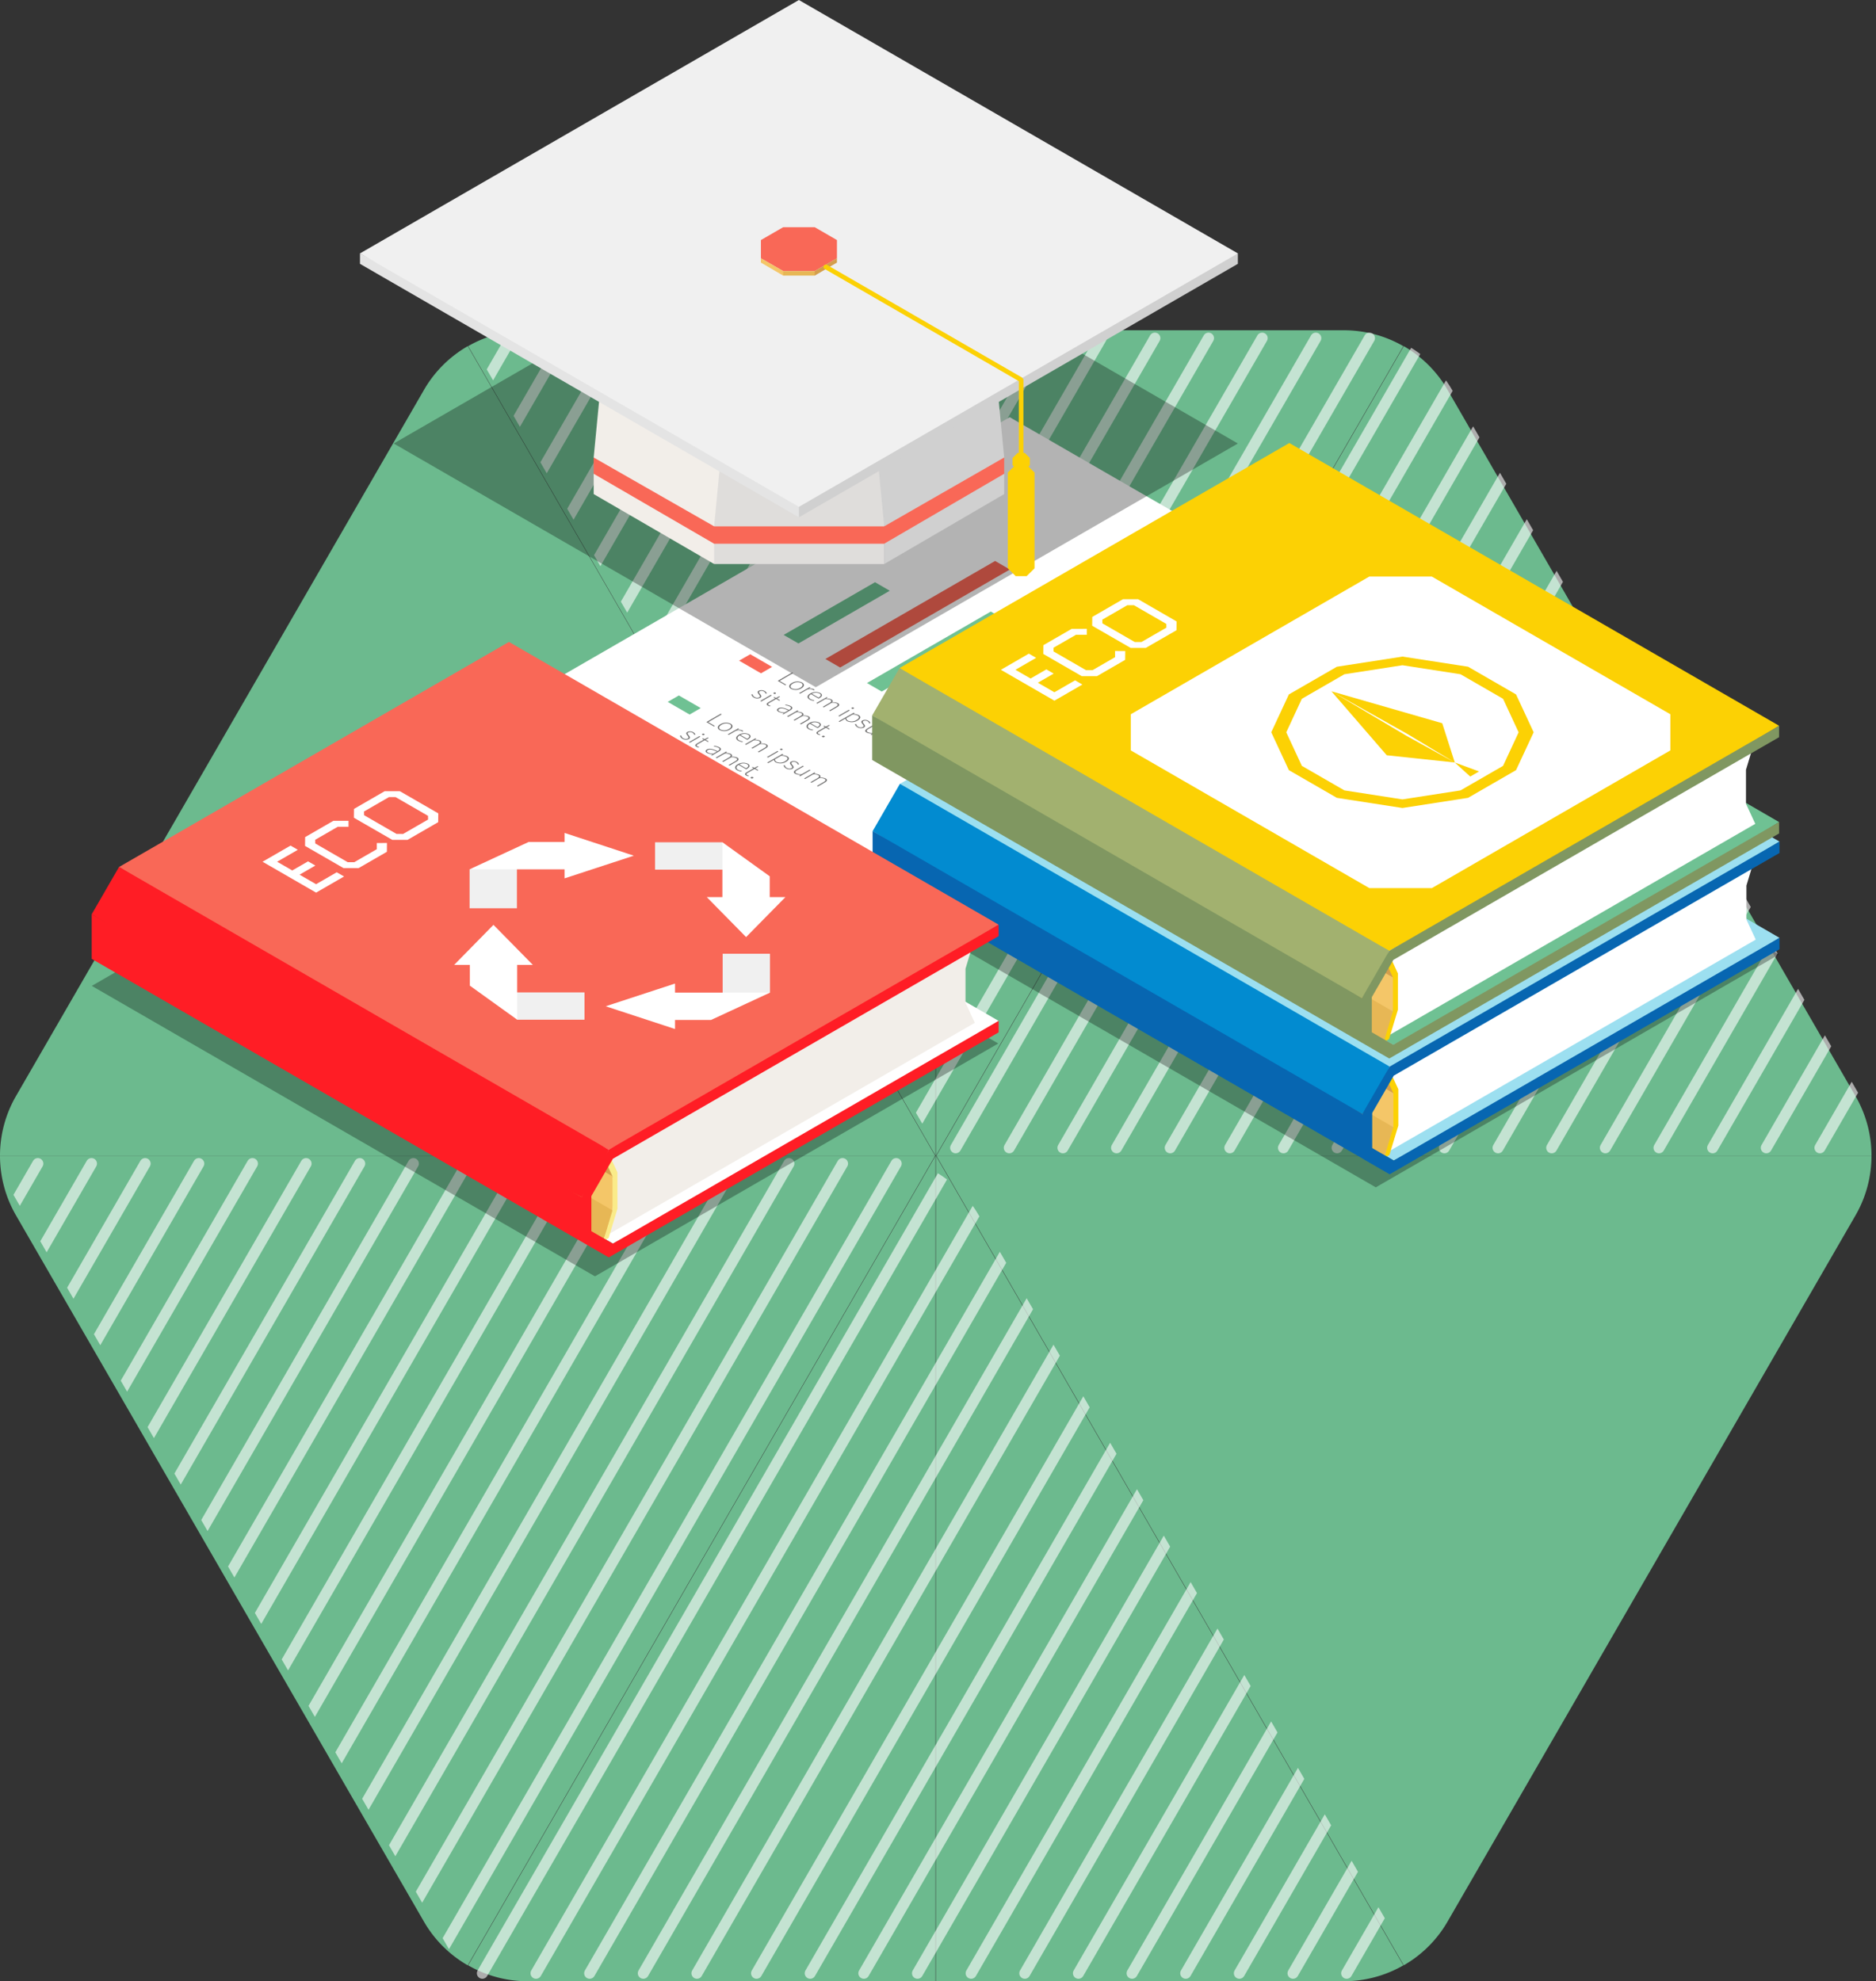
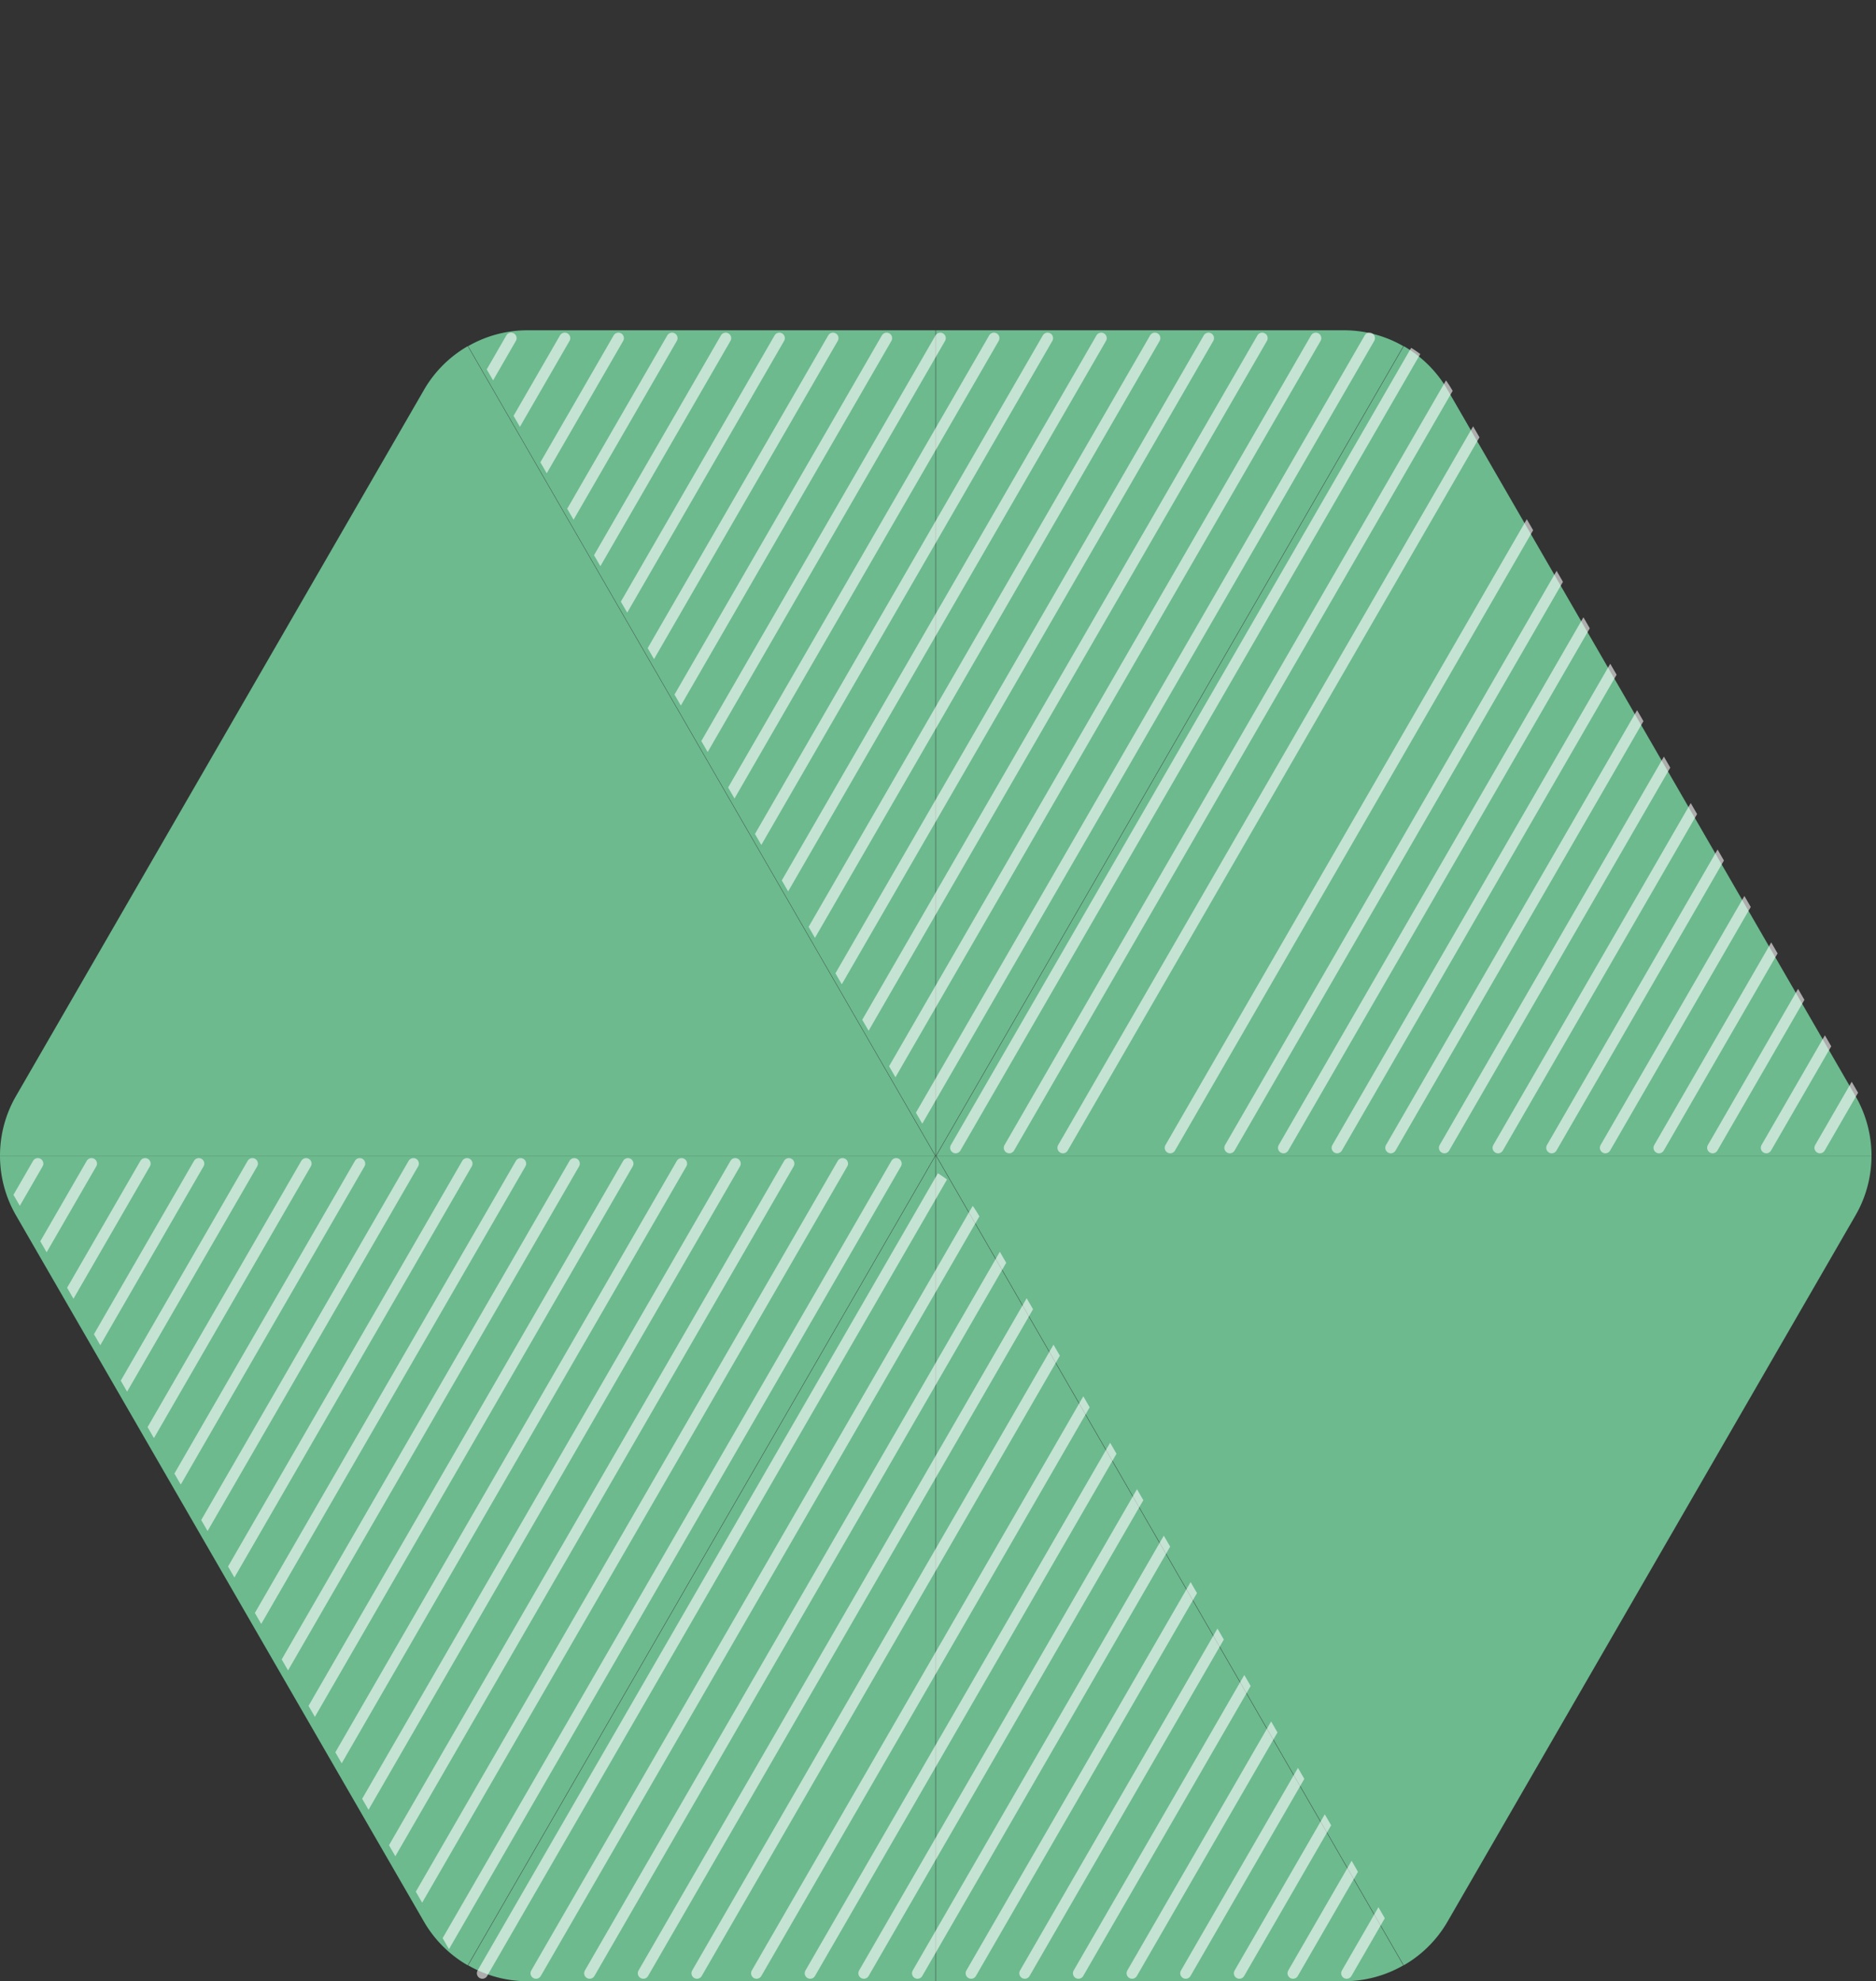
<svg xmlns="http://www.w3.org/2000/svg" width="170.438" height="180" viewBox="0 0 170.438 180">
  <rect x="0" y="0" width="170.438" height="180" fill="#333333" stroke="none" />
  <defs>
    <clipPath id="clip-path">
      <rect id="Rectangle_30782" data-name="Rectangle 30782" width="42.466" height="74.997" fill="#6fc193" />
    </clipPath>
    <clipPath id="clip-path-3">
      <rect id="Rectangle_30784" data-name="Rectangle 30784" width="84.962" height="73.554" fill="#6fc193" />
    </clipPath>
    <clipPath id="clip-path-9">
      <path id="Union_5" data-name="Union 5" d="M84.969,75H47.9a10.82,10.82,0,0,1-5.4-1.443L84.969,0l42.47,73.561a10.826,10.826,0,0,1-5.4,1.443ZM38.519,69.588,1.452,5.415A10.823,10.823,0,0,1,0,0H84.969L42.5,73.561A10.826,10.826,0,0,1,38.519,69.588Z" transform="translate(0 127.44) rotate(-90)" fill="#1491cf" />
    </clipPath>
    <clipPath id="clip-path-11">
-       <rect id="Rectangle_31978" data-name="Rectangle 31978" width="153.337" height="115.961" fill="none" />
-     </clipPath>
+       </clipPath>
    <clipPath id="clip-path-13">
      <rect id="Rectangle_31971" data-name="Rectangle 31971" width="89.922" height="51.913" fill="none" />
    </clipPath>
    <clipPath id="clip-path-15">
      <rect id="Rectangle_31973" data-name="Rectangle 31973" width="76.697" height="44.28" fill="none" />
    </clipPath>
    <clipPath id="clip-path-16">
      <rect id="Rectangle_31974" data-name="Rectangle 31974" width="82.354" height="47.547" fill="none" />
    </clipPath>
    <clipPath id="clip-path-17">
      <rect id="Rectangle_31975" data-name="Rectangle 31975" width="82.355" height="47.549" fill="none" />
    </clipPath>
  </defs>
  <g id="about-feature-s4" transform="translate(7886 17360)">
    <g id="Group_99443" data-name="Group 99443" transform="translate(-9654 -17062) rotate(-90)">
      <g id="Group_96779" data-name="Group 96779" transform="translate(267.993 1768) rotate(90)">
        <g id="Group_96681" data-name="Group 96681" transform="translate(42.53 0)" opacity="0.95" style="isolation: isolate">
          <g id="Group_96680" data-name="Group 96680">
            <g id="Group_96679" data-name="Group 96679" clip-path="url(#clip-path)">
              <path id="Path_50858" data-name="Path 50858" d="M42.466,0H5.4A10.818,10.818,0,0,0,0,1.443L42.466,75Z" transform="translate(0)" fill="#6fc193" />
            </g>
          </g>
        </g>
        <g id="Group_96684" data-name="Group 96684" transform="translate(85.031 0)" opacity="0.95" style="isolation: isolate">
          <g id="Group_96683" data-name="Group 96683">
            <g id="Group_96682" data-name="Group 96682" clip-path="url(#clip-path)">
              <path id="Path_50859" data-name="Path 50859" d="M42.466,1.443A10.818,10.818,0,0,0,37.068,0H0V75Z" transform="translate(0 0)" fill="#6fc193" />
            </g>
          </g>
        </g>
        <g id="Group_96687" data-name="Group 96687" transform="translate(85.066 1.442)" opacity="0.95" style="isolation: isolate">
          <g id="Group_96686" data-name="Group 96686">
            <g id="Group_96685" data-name="Group 96685" clip-path="url(#clip-path-3)">
              <path id="Path_50860" data-name="Path 50860" d="M84.962,73.554a10.82,10.82,0,0,0-1.452-5.415L46.446,3.972A10.821,10.821,0,0,0,42.466,0L0,73.554Z" transform="translate(0.001 0)" fill="#6fc193" />
            </g>
          </g>
        </g>
        <g id="Group_96690" data-name="Group 96690" transform="translate(0 1.442)" opacity="0.95" style="isolation: isolate">
          <g id="Group_96689" data-name="Group 96689">
            <g id="Group_96688" data-name="Group 96688" clip-path="url(#clip-path-3)">
              <path id="Path_50861" data-name="Path 50861" d="M42.5,0a10.82,10.82,0,0,0-3.979,3.972L1.452,68.135A10.822,10.822,0,0,0,0,73.554H84.962Z" transform="translate(0 0)" fill="#6fc193" />
            </g>
          </g>
        </g>
        <g id="Group_96693" data-name="Group 96693" transform="translate(0 74.997)" opacity="0.95" style="isolation: isolate">
          <g id="Group_96692" data-name="Group 96692">
            <g id="Group_96691" data-name="Group 96691" clip-path="url(#clip-path-3)">
              <path id="Path_50862" data-name="Path 50862" d="M0,0A10.826,10.826,0,0,0,1.452,5.415L38.515,69.582a10.825,10.825,0,0,0,3.98,3.972L84.962,0Z" fill="#6fc193" />
            </g>
          </g>
        </g>
        <g id="Group_96696" data-name="Group 96696" transform="translate(85.066 74.997)" opacity="0.95" style="isolation: isolate">
          <g id="Group_96695" data-name="Group 96695">
            <g id="Group_96694" data-name="Group 96694" clip-path="url(#clip-path-3)">
              <path id="Path_50863" data-name="Path 50863" d="M0,0,42.466,73.554a10.824,10.824,0,0,0,3.979-3.972L83.51,5.419A10.821,10.821,0,0,0,84.962,0Z" fill="#6fc193" />
            </g>
          </g>
        </g>
        <g id="Group_96699" data-name="Group 96699" transform="translate(85.031 74.997)" opacity="0.95" style="isolation: isolate">
          <g id="Group_96698" data-name="Group 96698">
            <g id="Group_96697" data-name="Group 96697" clip-path="url(#clip-path)">
              <path id="Path_50864" data-name="Path 50864" d="M0,75H37.068a10.82,10.82,0,0,0,5.4-1.443L0,0Z" fill="#6fc193" />
            </g>
          </g>
        </g>
        <g id="Group_96702" data-name="Group 96702" transform="translate(42.53 74.997)" opacity="0.95" style="isolation: isolate">
          <g id="Group_96701" data-name="Group 96701">
            <g id="Group_96700" data-name="Group 96700" clip-path="url(#clip-path)">
              <path id="Path_50865" data-name="Path 50865" d="M0,73.554A10.818,10.818,0,0,0,5.4,75H42.466V0Z" transform="translate(0)" fill="#6fc193" />
            </g>
          </g>
        </g>
      </g>
      <g id="Mask_Group_1753" data-name="Mask Group 1753" transform="translate(192.997 1810.998)" opacity="0.6" clip-path="url(#clip-path-9)">
        <g id="Group_96780" data-name="Group 96780" transform="translate(0.721 -39.032)">
-           <path id="Path_51138" data-name="Path 51138" d="M58.43,0,131.99,42.47" transform="translate(-58.43 97.477)" fill="none" stroke="#fff" stroke-linecap="round" stroke-width="1" />
          <path id="Path_51139" data-name="Path 51139" d="M58.43,0,131.99,42.47" transform="translate(-58.43 92.603)" fill="none" stroke="#fff" stroke-linecap="round" stroke-width="1" />
          <path id="Path_51140" data-name="Path 51140" d="M58.43,0,131.99,42.47" transform="translate(-58.43 102.351)" fill="none" stroke="#fff" stroke-linecap="round" stroke-width="1" />
          <path id="Path_51141" data-name="Path 51141" d="M58.43,0,131.99,42.47" transform="translate(-58.43 107.767)" fill="none" stroke="#fff" stroke-linecap="round" stroke-width="1" />
          <path id="Path_51142" data-name="Path 51142" d="M58.43,0,131.99,42.47" transform="translate(-58.43 112.641)" fill="none" stroke="#fff" stroke-linecap="round" stroke-width="1" />
          <path id="Path_51143" data-name="Path 51143" d="M58.43,0,131.99,42.47" transform="translate(-58.43 117.514)" fill="none" stroke="#fff" stroke-linecap="round" stroke-width="1" />
          <path id="Path_51144" data-name="Path 51144" d="M58.43,0,131.99,42.47" transform="translate(-58.43 127.262)" fill="none" stroke="#fff" stroke-linecap="round" stroke-width="1" />
          <path id="Path_51145" data-name="Path 51145" d="M58.43,0,131.99,42.47" transform="translate(-58.43 132.136)" fill="none" stroke="#fff" stroke-linecap="round" stroke-width="1" />
          <path id="Path_51146" data-name="Path 51146" d="M58.43,0,131.99,42.47" transform="translate(-58.43 137.01)" fill="none" stroke="#fff" stroke-linecap="round" stroke-width="1" />
          <path id="Path_51147" data-name="Path 51147" d="M58.43,0,131.99,42.47" transform="translate(-58.43 141.884)" fill="none" stroke="#fff" stroke-linecap="round" stroke-width="1" />
          <path id="Path_51148" data-name="Path 51148" d="M58.43,0,131.99,42.47" transform="translate(-58.43 146.758)" fill="none" stroke="#fff" stroke-linecap="round" stroke-width="1" />
          <path id="Path_51149" data-name="Path 51149" d="M58.43,0,131.99,42.47" transform="translate(-58.43 151.631)" fill="none" stroke="#fff" stroke-linecap="round" stroke-width="1" />
          <path id="Path_51150" data-name="Path 51150" d="M58.43,0,131.99,42.47" transform="translate(-58.43 156.505)" fill="none" stroke="#fff" stroke-linecap="round" stroke-width="1" />
          <path id="Path_51151" data-name="Path 51151" d="M58.43,0,131.99,42.47" transform="translate(-58.43 161.379)" fill="none" stroke="#fff" stroke-linecap="round" stroke-width="1" />
          <path id="Path_51152" data-name="Path 51152" d="M58.43,0,131.99,42.47" transform="translate(-58.43 87.73)" fill="none" stroke="#fff" stroke-linecap="round" stroke-width="1" />
          <path id="Path_51153" data-name="Path 51153" d="M58.43,0,131.99,42.47" transform="translate(-58.43 77.982)" fill="none" stroke="#fff" stroke-linecap="round" stroke-width="1" />
          <path id="Path_51154" data-name="Path 51154" d="M58.43,0,131.99,42.47" transform="translate(-58.43 68.234)" fill="none" stroke="#fff" stroke-linecap="round" stroke-width="1" />
          <path id="Path_51155" data-name="Path 51155" d="M58.43,0,131.99,42.47" transform="translate(-58.43 58.486)" fill="none" stroke="#fff" stroke-linecap="round" stroke-width="1" />
          <path id="Path_51156" data-name="Path 51156" d="M58.43,0,131.99,42.47" transform="translate(-58.43 63.36)" fill="none" stroke="#fff" stroke-linecap="round" stroke-width="1" />
          <path id="Path_51157" data-name="Path 51157" d="M58.43,0,131.99,42.47" transform="translate(-58.43 73.108)" fill="none" stroke="#fff" stroke-linecap="round" stroke-width="1" />
          <path id="Path_51158" data-name="Path 51158" d="M58.43,0,131.99,42.47" transform="translate(-58.43 82.856)" fill="none" stroke="#fff" stroke-linecap="round" stroke-width="1" />
          <path id="Path_51159" data-name="Path 51159" d="M58.43,0,131.99,42.47" transform="translate(-58.43 53.613)" fill="none" stroke="#fff" stroke-linecap="round" stroke-width="1" />
          <path id="Path_51160" data-name="Path 51160" d="M58.43,0,131.99,42.47" transform="translate(-58.43 48.739)" fill="none" stroke="#fff" stroke-linecap="round" stroke-width="1" />
          <path id="Path_51161" data-name="Path 51161" d="M58.43,0,131.99,42.47" transform="translate(-58.43 43.865)" fill="none" stroke="#fff" stroke-linecap="round" stroke-width="1" />
          <path id="Path_51162" data-name="Path 51162" d="M58.43,0,131.99,42.47" transform="translate(-58.43 38.991)" fill="none" stroke="#fff" stroke-linecap="round" stroke-width="1" />
          <path id="Path_51163" data-name="Path 51163" d="M58.43,0,131.99,42.47" transform="translate(-58.43 34.117)" fill="none" stroke="#fff" stroke-linecap="round" stroke-width="1" />
          <path id="Path_51164" data-name="Path 51164" d="M58.43,0,131.99,42.47" transform="translate(-58.43 29.243)" fill="none" stroke="#fff" stroke-linecap="round" stroke-width="1" />
          <path id="Path_51165" data-name="Path 51165" d="M58.43,0,131.99,42.47" transform="translate(-58.43 24.369)" fill="none" stroke="#fff" stroke-linecap="round" stroke-width="1" />
          <path id="Path_51166" data-name="Path 51166" d="M58.43,0,131.99,42.47" transform="translate(-58.43 19.495)" fill="none" stroke="#fff" stroke-linecap="round" stroke-width="1" />
          <path id="Path_51167" data-name="Path 51167" d="M58.43,0,131.99,42.47" transform="translate(-58.43 14.622)" fill="none" stroke="#fff" stroke-linecap="round" stroke-width="1" />
          <path id="Path_51168" data-name="Path 51168" d="M58.43,0,131.99,42.47" transform="translate(-58.43 9.748)" fill="none" stroke="#fff" stroke-linecap="round" stroke-width="1" />
          <path id="Path_51169" data-name="Path 51169" d="M58.43,0,131.99,42.47" transform="translate(-58.43 4.874)" fill="none" stroke="#fff" stroke-linecap="round" stroke-width="1" />
          <path id="Path_51170" data-name="Path 51170" d="M58.43,0,131.99,42.47" transform="translate(-58.43)" fill="none" stroke="#fff" stroke-linecap="round" stroke-width="1" />
          <path id="Path_51171" data-name="Path 51171" d="M58.43,0,131.99,42.47" transform="translate(-58.43 122.388)" fill="none" stroke="#fff" stroke-linecap="round" stroke-width="1" />
        </g>
      </g>
      <g id="Mask_Group_1755" data-name="Mask Group 1755" transform="translate(118 1768)" opacity="0.6" clip-path="url(#clip-path-9)">
        <g id="Group_96823" data-name="Group 96823" transform="translate(0.721 -39.032)">
          <path id="Path_51335" data-name="Path 51335" d="M58.43,0,131.99,42.47" transform="translate(-58.43 97.477)" fill="none" stroke="#fff" stroke-linecap="round" stroke-width="1" />
          <path id="Path_51336" data-name="Path 51336" d="M58.43,0,131.99,42.47" transform="translate(-58.43 92.603)" fill="none" stroke="#fff" stroke-linecap="round" stroke-width="1" />
          <path id="Path_51337" data-name="Path 51337" d="M58.43,0,131.99,42.47" transform="translate(-58.43 102.351)" fill="none" stroke="#fff" stroke-linecap="round" stroke-width="1" />
          <path id="Path_51338" data-name="Path 51338" d="M58.43,0,131.99,42.47" transform="translate(-58.43 107.767)" fill="none" stroke="#fff" stroke-linecap="round" stroke-width="1" />
          <path id="Path_51339" data-name="Path 51339" d="M58.43,0,131.99,42.47" transform="translate(-58.43 112.641)" fill="none" stroke="#fff" stroke-linecap="round" stroke-width="1" />
          <path id="Path_51340" data-name="Path 51340" d="M58.43,0,131.99,42.47" transform="translate(-58.43 117.514)" fill="none" stroke="#fff" stroke-linecap="round" stroke-width="1" />
          <path id="Path_51341" data-name="Path 51341" d="M58.43,0,131.99,42.47" transform="translate(-58.43 127.262)" fill="none" stroke="#fff" stroke-linecap="round" stroke-width="1" />
          <path id="Path_51342" data-name="Path 51342" d="M58.43,0,131.99,42.47" transform="translate(-58.43 132.136)" fill="none" stroke="#fff" stroke-linecap="round" stroke-width="1" />
          <path id="Path_51343" data-name="Path 51343" d="M58.43,0,131.99,42.47" transform="translate(-58.43 137.01)" fill="none" stroke="#fff" stroke-linecap="round" stroke-width="1" />
          <path id="Path_51344" data-name="Path 51344" d="M58.43,0,131.99,42.47" transform="translate(-58.43 141.884)" fill="none" stroke="#fff" stroke-linecap="round" stroke-width="1" />
          <path id="Path_51345" data-name="Path 51345" d="M58.43,0,131.99,42.47" transform="translate(-58.43 146.758)" fill="none" stroke="#fff" stroke-linecap="round" stroke-width="1" />
          <path id="Path_51346" data-name="Path 51346" d="M58.43,0,131.99,42.47" transform="translate(-58.43 151.631)" fill="none" stroke="#fff" stroke-linecap="round" stroke-width="1" />
          <path id="Path_51347" data-name="Path 51347" d="M58.43,0,131.99,42.47" transform="translate(-58.43 156.505)" fill="none" stroke="#fff" stroke-linecap="round" stroke-width="1" />
          <path id="Path_51348" data-name="Path 51348" d="M58.43,0,131.99,42.47" transform="translate(-58.43 161.379)" fill="none" stroke="#fff" stroke-linecap="round" stroke-width="1" />
          <path id="Path_51349" data-name="Path 51349" d="M58.43,0,131.99,42.47" transform="translate(-58.43 87.73)" fill="none" stroke="#fff" stroke-linecap="round" stroke-width="1" />
          <path id="Path_51350" data-name="Path 51350" d="M58.43,0,131.99,42.47" transform="translate(-58.43 77.982)" fill="none" stroke="#fff" stroke-linecap="round" stroke-width="1" />
          <path id="Path_51351" data-name="Path 51351" d="M58.43,0,131.99,42.47" transform="translate(-58.43 68.234)" fill="none" stroke="#fff" stroke-linecap="round" stroke-width="1" />
          <path id="Path_51352" data-name="Path 51352" d="M58.43,0,131.99,42.47" transform="translate(-58.43 58.486)" fill="none" stroke="#fff" stroke-linecap="round" stroke-width="1" />
          <path id="Path_51353" data-name="Path 51353" d="M58.43,0,131.99,42.47" transform="translate(-58.43 63.36)" fill="none" stroke="#fff" stroke-linecap="round" stroke-width="1" />
          <path id="Path_51354" data-name="Path 51354" d="M58.43,0,131.99,42.47" transform="translate(-58.43 73.108)" fill="none" stroke="#fff" stroke-linecap="round" stroke-width="1" />
          <path id="Path_51355" data-name="Path 51355" d="M58.43,0,131.99,42.47" transform="translate(-58.43 82.856)" fill="none" stroke="#fff" stroke-linecap="round" stroke-width="1" />
          <path id="Path_51356" data-name="Path 51356" d="M58.43,0,131.99,42.47" transform="translate(-58.43 53.613)" fill="none" stroke="#fff" stroke-linecap="round" stroke-width="1" />
          <path id="Path_51357" data-name="Path 51357" d="M58.43,0,131.99,42.47" transform="translate(-58.43 48.739)" fill="none" stroke="#fff" stroke-linecap="round" stroke-width="1" />
          <path id="Path_51358" data-name="Path 51358" d="M58.43,0,131.99,42.47" transform="translate(-58.43 43.865)" fill="none" stroke="#fff" stroke-linecap="round" stroke-width="1" />
          <path id="Path_51359" data-name="Path 51359" d="M58.43,0,131.99,42.47" transform="translate(-58.43 38.991)" fill="none" stroke="#fff" stroke-linecap="round" stroke-width="1" />
          <path id="Path_51360" data-name="Path 51360" d="M58.43,0,131.99,42.47" transform="translate(-58.43 34.117)" fill="none" stroke="#fff" stroke-linecap="round" stroke-width="1" />
          <path id="Path_51361" data-name="Path 51361" d="M58.43,0,131.99,42.47" transform="translate(-58.43 29.243)" fill="none" stroke="#fff" stroke-linecap="round" stroke-width="1" />
          <path id="Path_51362" data-name="Path 51362" d="M58.43,0,131.99,42.47" transform="translate(-58.43 24.369)" fill="none" stroke="#fff" stroke-linecap="round" stroke-width="1" />
          <path id="Path_51363" data-name="Path 51363" d="M58.43,0,131.99,42.47" transform="translate(-58.43 19.495)" fill="none" stroke="#fff" stroke-linecap="round" stroke-width="1" />
          <path id="Path_51364" data-name="Path 51364" d="M58.43,0,131.99,42.47" transform="translate(-58.43 14.622)" fill="none" stroke="#fff" stroke-linecap="round" stroke-width="1" />
          <path id="Path_51365" data-name="Path 51365" d="M58.43,0,131.99,42.47" transform="translate(-58.43 9.748)" fill="none" stroke="#fff" stroke-linecap="round" stroke-width="1" />
          <path id="Path_51366" data-name="Path 51366" d="M58.43,0,131.99,42.47" transform="translate(-58.43 4.874)" fill="none" stroke="#fff" stroke-linecap="round" stroke-width="1" />
          <path id="Path_51367" data-name="Path 51367" d="M58.43,0,131.99,42.47" transform="translate(-58.43)" fill="none" stroke="#fff" stroke-linecap="round" stroke-width="1" />
          <path id="Path_51368" data-name="Path 51368" d="M58.43,0,131.99,42.47" transform="translate(-58.43 122.388)" fill="none" stroke="#fff" stroke-linecap="round" stroke-width="1" />
        </g>
      </g>
    </g>
    <g id="Group_99442" data-name="Group 99442" transform="translate(-8973 -19300)">
      <rect id="Rectangle_31549" data-name="Rectangle 31549" width="160" height="160" transform="translate(1092 1940)" fill="none" />
      <g id="Group_98954" data-name="Group 98954" transform="translate(1095.331 1940)">
        <g id="Group_98953" data-name="Group 98953" clip-path="url(#clip-path-11)">
          <g id="Group_98941" data-name="Group 98941" transform="translate(0 0)">
            <g id="Group_98940" data-name="Group 98940" clip-path="url(#clip-path-11)">
              <g id="Group_98939" data-name="Group 98939" transform="translate(30.432 38.271)" opacity="0.3">
                <g id="Group_98938" data-name="Group 98938">
                  <g id="Group_98937" data-name="Group 98937" clip-path="url(#clip-path-13)">
                    <path id="Path_122085" data-name="Path 122085" d="M66.061,88.522,29.109,67.188l52.97-30.58,36.952,21.331Z" transform="translate(-29.11 -36.608)" />
                  </g>
                </g>
              </g>
            </g>
          </g>
          <path id="Path_122086" data-name="Path 122086" d="M66.061,88.171,29.109,66.84,82.08,36.257l36.952,21.334Z" transform="translate(1.322 1.647)" fill="#fff" />
          <path id="Path_122087" data-name="Path 122087" d="M56.262,57.443l1.99,1.148,1.009-.584-1.987-1.148Z" transform="translate(2.555 2.582)" fill="#f96857" />
          <path id="Path_122088" data-name="Path 122088" d="M60.924,58.449l.093.053-1.228.708.6.348-.079.045-.692-.4Z" transform="translate(2.708 2.655)" fill="#706f6f" />
          <g id="Group_98952" data-name="Group 98952" transform="translate(0 0)">
            <g id="Group_98951" data-name="Group 98951" clip-path="url(#clip-path-11)">
              <path id="Path_122089" data-name="Path 122089" d="M60.857,59.364a.976.976,0,0,1,.927-.045c.229.134.245.353-.075.537a.974.974,0,0,1-.924.04c-.227-.131-.245-.351.072-.532m.762.439c.251-.144.279-.329.09-.439a.819.819,0,0,0-.762.051c-.25.145-.277.326-.085.436a.808.808,0,0,0,.757-.048" transform="translate(2.753 2.69)" fill="#706f6f" />
              <path id="Path_122090" data-name="Path 122090" d="M62.431,59.72l.076.045-.169.1.005,0a.74.74,0,0,1,.47.04.187.187,0,0,1,.074.067l-.1.034a.21.21,0,0,0-.071-.061.727.727,0,0,0-.5-.008l-.647.374-.087-.05Z" transform="translate(2.792 2.712)" fill="#706f6f" />
              <path id="Path_122091" data-name="Path 122091" d="M62.449,60.281a.993.993,0,0,1,.914-.05c.226.131.2.3-.074.465-.024.013-.047.026-.077.039l-.683-.4c-.239.142-.269.323-.056.445a.836.836,0,0,0,.343.1l-.033.059a1,1,0,0,1-.391-.118c-.245-.14-.253-.363.059-.542m.755.367c.245-.141.257-.274.087-.372a.788.788,0,0,0-.692.021Z" transform="translate(2.826 2.732)" fill="#706f6f" />
              <path id="Path_122092" data-name="Path 122092" d="M63.924,60.584l.075.043-.137.09.006,0a.951.951,0,0,1,.467.074c.154.088.154.178.07.263a1.085,1.085,0,0,1,.517.074c.189.111.167.234-.079.375l-.609.353-.09-.051.6-.346c.2-.117.23-.21.085-.294a.924.924,0,0,0-.463-.062l-.717.414-.09-.05.6-.346c.2-.117.229-.211.083-.295a.941.941,0,0,0-.462-.063l-.716.416-.09-.052Z" transform="translate(2.86 2.752)" fill="#706f6f" />
              <path id="Path_122093" data-name="Path 122093" d="M65.836,61.7l.09.05-.951.549-.089-.051Zm.276-.2a.162.162,0,0,1,.159,0c.043.024.048.062,0,.091a.173.173,0,0,1-.157,0c-.044-.024-.048-.064,0-.09" transform="translate(2.947 2.792)" fill="#706f6f" />
              <path id="Path_122094" data-name="Path 122094" d="M66.291,61.937l.075.043-.114.074.007,0a1.164,1.164,0,0,1,.465.1c.253.146.191.329-.1.5a.987.987,0,0,1-.934.055.362.362,0,0,1-.169-.233l-.522.3-.088-.05Zm.237.67c.233-.135.324-.284.107-.41a1.091,1.091,0,0,0-.468-.088l-.563.325a.32.32,0,0,0,.157.233.822.822,0,0,0,.768-.061" transform="translate(2.948 2.813)" fill="#706f6f" />
              <path id="Path_122095" data-name="Path 122095" d="M66.336,62.948l.117-.007a.314.314,0,0,0,.181.245.427.427,0,0,0,.415.021c.121-.069.048-.168-.02-.255-.094-.113-.2-.237-.033-.33a.576.576,0,0,1,.56.03.335.335,0,0,1,.174.214l-.11.006a.27.27,0,0,0-.141-.181.4.4,0,0,0-.388-.022c-.107.062-.04.149.032.239.093.119.2.239.019.348a.623.623,0,0,1-.589-.031.4.4,0,0,1-.217-.277" transform="translate(3.013 2.842)" fill="#706f6f" />
              <path id="Path_122096" data-name="Path 122096" d="M67.434,63.316l.612-.353.086.052-.6.344c-.2.117-.233.209-.08.3a.888.888,0,0,0,.5.065l.7-.4.086.05-.951.549-.072-.043.148-.1,0,0a.922.922,0,0,1-.506-.083c-.2-.112-.169-.234.077-.375" transform="translate(3.053 2.86)" fill="#706f6f" />
              <path id="Path_122097" data-name="Path 122097" d="M69.063,63.549l.075.043-.141.09.007,0a.948.948,0,0,1,.47.076c.152.086.154.176.067.263a1.05,1.05,0,0,1,.519.074c.189.11.166.232-.08.375l-.611.351-.089-.051.6-.345c.2-.117.229-.21.085-.295a.914.914,0,0,0-.462-.062l-.718.415-.087-.051.6-.345c.2-.117.23-.21.084-.295a.939.939,0,0,0-.462-.062l-.718.413-.087-.049Z" transform="translate(3.094 2.886)" fill="#706f6f" />
              <path id="Path_122098" data-name="Path 122098" d="M57.329,60.367l.119-.008a.3.3,0,0,0,.182.245.428.428,0,0,0,.414.022c.119-.069.046-.168-.024-.255-.093-.113-.193-.237-.031-.332a.589.589,0,0,1,.562.031.323.323,0,0,1,.171.215l-.109.006a.276.276,0,0,0-.142-.181.4.4,0,0,0-.386-.024c-.111.064-.042.152.03.241.093.117.2.239.019.346a.614.614,0,0,1-.588-.029.413.413,0,0,1-.218-.277" transform="translate(2.604 2.724)" fill="#706f6f" />
-               <path id="Path_122099" data-name="Path 122099" d="M59.055,60.4l.09.05L58.194,61,58.1,60.95Zm.276-.2a.162.162,0,0,1,.159,0c.043.024.048.062,0,.091a.17.17,0,0,1-.157,0c-.043-.024-.048-.064,0-.09" transform="translate(2.639 2.733)" fill="#706f6f" />
+               <path id="Path_122099" data-name="Path 122099" d="M59.055,60.4l.09.05Zm.276-.2a.162.162,0,0,1,.159,0c.043.024.048.062,0,.091a.17.17,0,0,1-.157,0c-.043-.024-.048-.064,0-.09" transform="translate(2.639 2.733)" fill="#706f6f" />
              <path id="Path_122100" data-name="Path 122100" d="M58.817,61.056l.614-.353-.148-.086.067-.04.157.083.29-.152.076.045-.276.158.276.159-.076.043-.276-.158-.62.358c-.12.071-.172.133-.041.209a.541.541,0,0,0,.147.051l-.048.055a.906.906,0,0,1-.189-.069c-.184-.1-.12-.2.048-.3" transform="translate(2.664 2.748)" fill="#706f6f" />
              <path id="Path_122101" data-name="Path 122101" d="M59.672,61.57c.21-.12.5-.069.975.148.146-.083.266-.2.076-.305a1.074,1.074,0,0,0-.416-.112l.026-.059a1.25,1.25,0,0,1,.479.133c.221.129.138.267-.065.386l-.611.351-.075-.043.115-.076-.005,0a1.161,1.161,0,0,1-.482-.11c-.152-.087-.2-.207-.018-.31m.584.372.322-.186c-.436-.2-.662-.224-.811-.136s-.1.162.012.226a1.1,1.1,0,0,0,.478.1" transform="translate(2.705 2.782)" fill="#706f6f" />
              <path id="Path_122102" data-name="Path 122102" d="M61.383,61.734l.079.045-.141.09.006,0a.928.928,0,0,1,.469.074c.155.088.155.177.07.263a1.08,1.08,0,0,1,.519.074c.19.11.165.234-.08.375l-.612.353-.09-.052.6-.346c.2-.117.23-.21.085-.295a.912.912,0,0,0-.461-.06l-.719.413-.086-.05.6-.346c.2-.117.229-.21.083-.295a.951.951,0,0,0-.463-.062l-.717.415-.09-.051Z" transform="translate(2.745 2.804)" fill="#706f6f" />
              <path id="Path_122103" data-name="Path 122103" d="M62.354,62.846a1,1,0,0,1,.917-.05c.227.131.2.3-.074.465a.444.444,0,0,1-.077.038l-.686-.394c-.234.139-.266.32-.052.444a.83.83,0,0,0,.342.1l-.033.059a1,1,0,0,1-.391-.117c-.243-.141-.255-.362.055-.543m.758.367c.245-.141.257-.274.087-.372a.794.794,0,0,0-.693.022Z" transform="translate(2.821 2.848)" fill="#706f6f" />
              <path id="Path_122104" data-name="Path 122104" d="M63.142,63.553l.614-.353-.148-.086.067-.039.157.082.29-.152.076.045-.276.158.276.159-.076.043-.276-.158-.62.358c-.12.069-.172.133-.041.209a.542.542,0,0,0,.147.051l-.048.055a.906.906,0,0,1-.189-.069c-.183-.1-.12-.2.048-.3" transform="translate(2.861 2.862)" fill="#706f6f" />
              <path id="Path_122105" data-name="Path 122105" d="M63.5,63.96a.2.2,0,0,1,.179,0c.042.025.049.069-.009.1a.187.187,0,0,1-.171,0c-.045-.025-.053-.069,0-.1" transform="translate(2.883 2.904)" fill="#706f6f" />
              <path id="Path_122106" data-name="Path 122106" d="M50.059,61.024l1.988,1.148,1.011-.584L51.07,60.44Z" transform="translate(2.274 2.745)" fill="#6fc193" />
              <path id="Path_122107" data-name="Path 122107" d="M54.722,62.031l.091.053-1.226.708.6.348-.077.045-.692-.4Z" transform="translate(2.426 2.817)" fill="#706f6f" />
              <path id="Path_122108" data-name="Path 122108" d="M54.653,62.943a.975.975,0,0,1,.927-.042c.231.132.245.352-.075.534a.965.965,0,0,1-.922.042c-.229-.131-.245-.351.07-.534m.762.441c.252-.145.281-.329.09-.439a.819.819,0,0,0-.762.051c-.248.145-.275.326-.083.436a.8.8,0,0,0,.755-.048" transform="translate(2.471 2.852)" fill="#706f6f" />
              <path id="Path_122109" data-name="Path 122109" d="M56.228,63.3l.076.043-.169.107.005,0a.746.746,0,0,1,.47.041.171.171,0,0,1,.074.066l-.1.035a.21.21,0,0,0-.071-.061.722.722,0,0,0-.5-.008l-.648.373-.088-.049Z" transform="translate(2.511 2.875)" fill="#706f6f" />
              <path id="Path_122110" data-name="Path 122110" d="M56.246,63.863a.99.99,0,0,1,.914-.05c.227.129.2.3-.074.463a.519.519,0,0,1-.076.04l-.684-.4c-.237.141-.269.322-.055.446a.863.863,0,0,0,.342.1l-.033.059a1.025,1.025,0,0,1-.391-.119c-.243-.139-.253-.362.059-.54m.755.365c.245-.139.257-.272.087-.37a.783.783,0,0,0-.691.022Z" transform="translate(2.544 2.894)" fill="#706f6f" />
              <path id="Path_122111" data-name="Path 122111" d="M57.722,64.163l.075.045-.139.09.006,0a.987.987,0,0,1,.469.072c.152.09.154.179.069.266a1.051,1.051,0,0,1,.516.075c.189.109.169.233-.077.374l-.609.353-.09-.051.6-.347c.2-.115.231-.21.086-.293a.921.921,0,0,0-.465-.062l-.716.413-.089-.05.6-.346c.2-.115.231-.21.084-.295a.957.957,0,0,0-.462-.062l-.717.415-.088-.051Z" transform="translate(2.579 2.914)" fill="#706f6f" />
              <path id="Path_122112" data-name="Path 122112" d="M59.634,65.276l.088.052-.951.549-.088-.051Zm.274-.194a.168.168,0,0,1,.159,0c.043.026.049.064,0,.093a.17.17,0,0,1-.157,0c-.043-.026-.047-.064,0-.09" transform="translate(2.665 2.955)" fill="#706f6f" />
              <path id="Path_122113" data-name="Path 122113" d="M60.087,65.518l.075.045-.112.072.006,0a1.163,1.163,0,0,1,.464.1c.255.146.191.329-.1.5a1,1,0,0,1-.934.055.352.352,0,0,1-.167-.233l-.524.3-.088-.05Zm.237.67c.234-.135.324-.284.107-.41a1.053,1.053,0,0,0-.466-.088l-.566.325a.323.323,0,0,0,.157.233.819.819,0,0,0,.768-.061" transform="translate(2.666 2.976)" fill="#706f6f" />
              <path id="Path_122114" data-name="Path 122114" d="M60.134,66.529l.115-.008a.312.312,0,0,0,.183.245.43.43,0,0,0,.415.022c.119-.067.047-.168-.022-.255-.093-.113-.194-.237-.032-.332a.582.582,0,0,1,.559.031.335.335,0,0,1,.175.215l-.111.007a.27.27,0,0,0-.141-.182.4.4,0,0,0-.386-.024c-.109.064-.042.152.031.241.092.117.2.239.019.348a.621.621,0,0,1-.588-.031.391.391,0,0,1-.217-.277" transform="translate(2.731 3.004)" fill="#706f6f" />
              <path id="Path_122115" data-name="Path 122115" d="M61.232,66.9l.609-.351.087.048-.6.346c-.2.117-.232.209-.08.3a.89.89,0,0,0,.5.065l.7-.4.086.05-.95.549-.073-.043.148-.1,0,0a.924.924,0,0,1-.507-.083c-.2-.112-.167-.234.079-.375" transform="translate(2.772 3.023)" fill="#706f6f" />
              <path id="Path_122116" data-name="Path 122116" d="M62.86,67.13l.076.045-.14.088.007,0a.981.981,0,0,1,.47.074c.152.09.152.178.067.266a1.047,1.047,0,0,1,.519.074c.189.109.165.232-.082.375l-.609.351-.09-.051.6-.345c.2-.117.231-.21.087-.295a.94.94,0,0,0-.464-.062l-.716.415-.088-.051.6-.345c.2-.117.23-.21.085-.295a.944.944,0,0,0-.463-.062L62,67.729l-.088-.049Z" transform="translate(2.812 3.049)" fill="#706f6f" />
              <path id="Path_122117" data-name="Path 122117" d="M51.125,63.948l.119-.008a.306.306,0,0,0,.182.245.428.428,0,0,0,.414.022c.119-.069.046-.168-.022-.255-.094-.113-.2-.237-.033-.332a.591.591,0,0,1,.563.031.321.321,0,0,1,.17.215l-.107.007a.286.286,0,0,0-.144-.182.4.4,0,0,0-.386-.024c-.111.064-.042.152.03.242.093.117.2.239.019.348a.621.621,0,0,1-.588-.031.413.413,0,0,1-.218-.277" transform="translate(2.322 2.887)" fill="#706f6f" />
              <path id="Path_122118" data-name="Path 122118" d="M52.854,63.981l.088.05-.951.549-.088-.049Zm.274-.2a.162.162,0,0,1,.159,0c.043.024.049.062,0,.091a.167.167,0,0,1-.157,0c-.044-.024-.047-.064,0-.09" transform="translate(2.357 2.896)" fill="#706f6f" />
              <path id="Path_122119" data-name="Path 122119" d="M52.616,64.637l.612-.353-.149-.086.069-.039.157.082.287-.152.077.045-.277.158.277.159-.077.043-.275-.158-.62.359c-.121.068-.172.132-.042.208a.589.589,0,0,0,.148.051l-.047.055a.9.9,0,0,1-.19-.069c-.185-.1-.121-.2.05-.3" transform="translate(2.382 2.911)" fill="#706f6f" />
              <path id="Path_122120" data-name="Path 122120" d="M53.47,65.151c.21-.122.5-.069.973.148.147-.083.266-.2.076-.305a1.069,1.069,0,0,0-.415-.11l.025-.061a1.255,1.255,0,0,1,.48.133c.222.13.137.268-.066.386l-.608.352-.075-.044.114-.077-.006,0a1.149,1.149,0,0,1-.482-.109c-.152-.086-.2-.207-.016-.31m.584.374.322-.188c-.438-.2-.663-.224-.813-.136s-.1.162.013.226a1.1,1.1,0,0,0,.479.1" transform="translate(2.423 2.944)" fill="#706f6f" />
              <path id="Path_122121" data-name="Path 122121" d="M55.181,65.315l.077.045-.139.088.005,0a.948.948,0,0,1,.47.076c.153.088.153.177.068.263a1.082,1.082,0,0,1,.52.074c.189.11.165.234-.082.375l-.609.353-.09-.052L56,66.2c.2-.117.231-.21.086-.293a.914.914,0,0,0-.463-.062l-.717.413-.088-.05.6-.346c.2-.117.229-.21.085-.295a.953.953,0,0,0-.465-.062l-.717.415-.088-.051Z" transform="translate(2.463 2.967)" fill="#706f6f" />
              <path id="Path_122122" data-name="Path 122122" d="M56.152,66.427a1,1,0,0,1,.917-.05c.226.131.2.3-.075.465a.434.434,0,0,1-.076.039l-.686-.4c-.236.139-.267.321-.053.444a.825.825,0,0,0,.342.1l-.033.059a1,1,0,0,1-.391-.117c-.243-.141-.255-.362.056-.543m.757.367c.245-.141.257-.274.086-.372a.792.792,0,0,0-.692.022Z" transform="translate(2.54 3.011)" fill="#706f6f" />
              <path id="Path_122123" data-name="Path 122123" d="M56.94,67.134l.612-.353-.148-.086.068-.04.158.083.287-.152.076.045-.276.158.276.159-.076.043-.275-.158-.621.359c-.12.07-.171.132-.041.208a.576.576,0,0,0,.148.051l-.047.055a.909.909,0,0,1-.191-.069c-.182-.1-.12-.2.05-.3" transform="translate(2.579 3.024)" fill="#706f6f" />
              <path id="Path_122124" data-name="Path 122124" d="M57.3,67.541a.2.2,0,0,1,.178,0c.043.025.048.067-.008.1a.19.19,0,0,1-.172,0c-.045-.025-.053-.069,0-.1" transform="translate(2.601 3.067)" fill="#706f6f" />
              <path id="Path_122125" data-name="Path 122125" d="M61.476,56.164l-1.342-.776,8.3-4.789,1.341.775Z" transform="translate(2.731 2.298)" fill="#6fc193" />
              <path id="Path_122126" data-name="Path 122126" d="M65.1,58.433l-1.34-.776L79.18,48.752l1.341.776Z" transform="translate(2.896 2.214)" fill="#f96857" />
-               <path id="Path_122127" data-name="Path 122127" d="M68.715,60.418l-1.34-.776,11.248-6.493,1.34.775Z" transform="translate(3.06 2.414)" fill="#6fc193" />
              <path id="Path_122128" data-name="Path 122128" d="M72.334,62.392l-1.342-.776,6.628-3.824,1.342.773Z" transform="translate(3.224 2.625)" fill="#f96857" />
              <path id="Path_122129" data-name="Path 122129" d="M75.953,64.677,74.611,63.9l14.4-8.311,1.342.775Z" transform="translate(3.389 2.525)" fill="#6fc193" />
              <path id="Path_122130" data-name="Path 122130" d="M79.574,66.883l-1.342-.774L97.345,55.074l1.342.774Z" transform="translate(3.553 2.501)" fill="#f96857" />
              <path id="Path_122131" data-name="Path 122131" d="M83.193,68.918l-1.342-.776,16.923-9.771,1.342.777Z" transform="translate(3.718 2.651)" fill="#6fc193" />
              <g id="Group_98944" data-name="Group 98944" transform="translate(27.436 18.154)" opacity="0.3">
                <g id="Group_98943" data-name="Group 98943">
                  <g id="Group_98942" data-name="Group 98942" clip-path="url(#clip-path-15)">
                    <path id="Path_122132" data-name="Path 122132" d="M61.663,60.8,23.315,38.659,61.66,16.519l38.351,22.14Z" transform="translate(-23.314 -16.519)" />
                  </g>
                </g>
              </g>
              <path id="Path_122133" data-name="Path 122133" d="M55.825,33.5l-10.942-6.26L43.625,40.327l.535,1.022-.535.456v1.847l10.942,6.354,2.1-15.327Z" transform="translate(1.981 1.237)" fill="#f2eee9" />
              <path id="Path_122134" data-name="Path 122134" d="M68.284,33.231H55.349L54.091,46.312v3.423H69.544l-.038-15.606Z" transform="translate(2.457 1.509)" fill="#dfdddb" />
              <path id="Path_122135" data-name="Path 122135" d="M78.567,27.243l-10.9,6.26,1.261,13.08v3.424l10.9-6.354V41.806l-.369-.444.369-1.034Z" transform="translate(3.073 1.237)" fill="#d0d0d0" />
              <path id="Path_122136" data-name="Path 122136" d="M54.567,46.015,43.624,39.76v1.478l10.942,6.354L55.4,46.8Z" transform="translate(1.981 1.806)" fill="#f96857" />
              <path id="Path_122137" data-name="Path 122137" d="M69.545,45.744H54.091V47.32H69.545l.824-1.18Z" transform="translate(2.457 2.078)" fill="#f96857" />
              <path id="Path_122138" data-name="Path 122138" d="M68.873,46.015v1.576l10.9-6.354V39.76Z" transform="translate(3.128 1.806)" fill="#f96857" />
              <path id="Path_122139" data-name="Path 122139" d="M63.194,46,23.315,22.971v-.947l41.14,21.914Z" transform="translate(1.059 1)" fill="#e4e4e4" />
              <path id="Path_122140" data-name="Path 122140" d="M61.462,46v-.947L73.4,31.686l27.939-9.662v.947Z" transform="translate(2.792 1)" fill="#d0d0d0" />
              <path id="Path_122141" data-name="Path 122141" d="M63.194,46.048,23.315,23.024,63.191,0l39.883,23.024Z" transform="translate(1.059 0)" fill="#f0f0f0" />
              <path id="Path_122142" data-name="Path 122142" d="M63.047,23.731H60.181l-2.023-1.159V20.913l2.023-1.167h2.867l2.018,1.167v1.659Z" transform="translate(2.641 0.897)" fill="#f96857" />
              <path id="Path_122143" data-name="Path 122143" d="M60.18,23.608l-2.023-1.159v.389L60.18,24.02l.157-.193Z" transform="translate(2.641 1.02)" fill="#f4c668" />
              <path id="Path_122144" data-name="Path 122144" d="M62.959,23.558H60.093v.412h2.867l.224-.241Z" transform="translate(2.729 1.07)" fill="#e7b755" />
              <path id="Path_122145" data-name="Path 122145" d="M64.852,22.449l-2.018,1.159v.412l2.018-1.182Z" transform="translate(2.854 1.02)" fill="#d49e4c" />
              <path id="Path_122146" data-name="Path 122146" d="M81.761,33.427l-.1-.154L63.916,23.024a.217.217,0,0,0-.291.08.209.209,0,0,0,.079.287L81.341,33.581v7.314a.22.22,0,0,0,.217.213.212.212,0,0,0,.2-.213Z" transform="translate(2.889 1.045)" fill="#fcd104" />
              <path id="Path_122147" data-name="Path 122147" d="M80.329,40.389l-.713.708V49.8l.713.709h1l.713-.709V41.1l-.713-.708Z" transform="translate(3.616 1.834)" fill="#fcd104" />
              <path id="Path_122148" data-name="Path 122148" d="M80.485,39.362l-.457.467v.642l.457.464h.653l.46-.464v-.642l-.46-.467Z" transform="translate(3.635 1.788)" fill="#fcd104" />
              <g id="Group_98947" data-name="Group 98947" transform="translate(70.948 60.331)" opacity="0.3">
                <g id="Group_98946" data-name="Group 98946">
                  <g id="Group_98945" data-name="Group 98945" clip-path="url(#clip-path-16)">
                    <path id="Path_122149" data-name="Path 122149" d="M150.219,84.1l-36.641,21.155L67.866,78.866,104.5,57.71Z" transform="translate(-67.865 -57.71)" />
                  </g>
                </g>
              </g>
              <path id="Path_122150" data-name="Path 122150" d="M140.3,76.929,105.243,97.167l8.27,4.775,8.222-4.182L139.88,87.136l8.677-5.426Z" transform="translate(4.78 3.494)" fill="#9cdff0" />
              <path id="Path_122151" data-name="Path 122151" d="M113.294,98.71v-3.3l-.8-1.741,33.578-19.385-.845,2.8v3.087l.845,1.823L112.489,101.38Z" transform="translate(5.109 3.374)" fill="#fff" />
              <path id="Path_122152" data-name="Path 122152" d="M109.553,95.871l-1.3,2.254,2.8,1.848,1.513.643.942-2.456-1.471-1.117Z" transform="translate(4.917 4.354)" fill="#e7b755" />
              <path id="Path_122153" data-name="Path 122153" d="M113.289,95.277l-1.095-.635.583-.847.588,1.264Z" transform="translate(5.096 4.26)" fill="#d49e4c" />
              <path id="Path_122154" data-name="Path 122154" d="M109.5,92.916V96l3.789,2.187.224-1.73-.224-1.356Z" transform="translate(4.973 4.22)" fill="#f4c668" />
              <path id="Path_122155" data-name="Path 122155" d="M113.606,94.738v3.3l-.808,2.671-.245.139-.17-.1.772-2.558V95.1l-.772-1.668.17-.3L112.8,93Z" transform="translate(5.104 4.224)" fill="#fcd104" />
              <path id="Path_122156" data-name="Path 122156" d="M105.656,48.565,70.238,69.01,94.053,83.941,114.731,94.7l8.577-4.563,16.911-9.782,9.928-6.1Z" transform="translate(3.19 2.206)" fill="#9cdff0" />
              <path id="Path_122157" data-name="Path 122157" d="M114.839,93.809l-1.05,2.457-1.431,1.844L91.666,87.23l-23.8-14.81,2.482-4.3Z" transform="translate(3.082 3.094)" fill="#028bd0" />
              <path id="Path_122158" data-name="Path 122158" d="M67.865,72.233l0,4.054,44.5,25.688.53-1.97-.53-2.084Z" transform="translate(3.082 3.281)" fill="#0766b1" />
              <path id="Path_122159" data-name="Path 122159" d="M110.425,97.882v4.052l2.481,1.434,35.416-20.447V81.883l-35.044,20.232-1.955-1.13V97.794l1.955-3.387,35.044-20.231V73.138L112.905,93.581Z" transform="translate(5.015 3.322)" fill="#0766b1" />
              <path id="Path_122160" data-name="Path 122160" d="M140.259,66.867,105.207,87.105l8.271,4.778L121.7,87.7l18.148-10.626,8.675-5.423Z" transform="translate(4.778 3.037)" fill="#6fc193" />
-               <path id="Path_122161" data-name="Path 122161" d="M113.256,88.65v-3.3l-.8-1.741,33.576-19.386-.845,2.8v3.086l.845,1.823L112.454,91.317Z" transform="translate(5.108 2.917)" fill="#fff" />
              <path id="Path_122162" data-name="Path 122162" d="M109.517,85.811l-1.3,2.25,2.8,1.851,1.514.644.943-2.459-1.472-1.114Z" transform="translate(4.915 3.897)" fill="#e7b755" />
              <path id="Path_122163" data-name="Path 122163" d="M113.253,85.214l-1.095-.635.584-.842L113.327,85Z" transform="translate(5.094 3.803)" fill="#d49e4c" />
              <path id="Path_122164" data-name="Path 122164" d="M109.461,82.857v3.087l3.789,2.187.223-1.731-.223-1.356Z" transform="translate(4.972 3.763)" fill="#f4c668" />
              <path id="Path_122165" data-name="Path 122165" d="M113.568,84.673v3.3l-.808,2.671-.243.139-.169-.1.77-2.559V85.04l-.77-1.667.169-.3.245-.139Z" transform="translate(5.103 3.767)" fill="#fcd104" />
              <path id="Path_122166" data-name="Path 122166" d="M105.618,38.5,70.2,58.949,94.019,73.881,114.7,84.635l8.573-4.563,16.91-9.782,9.933-6.1Z" transform="translate(3.189 1.749)" fill="#fcd104" />
              <path id="Path_122167" data-name="Path 122167" d="M117.65,50.106h-5.678L90.3,62.618V65.9l21.677,12.514h5.678L139.324,65.9V62.618Z" transform="translate(4.101 2.276)" fill="#fff" />
              <path id="Path_122168" data-name="Path 122168" d="M104.553,60.661l4.081-2.355,6.045-.894,5.455.939,4.028,2.327,1.522,3.266-1.573,3.266L120,69.583l-5.636.894-5.784-.984-4.006-2.312-1.446-3.251Z" transform="translate(4.684 2.608)" fill="#fff" />
              <path id="Path_122169" data-name="Path 122169" d="M114.429,57.063l-5.957.922L104.109,60.5l-1.6,3.439,1.6,3.44,4.361,2.517,5.958.922,5.958-.922,4.363-2.518,1.6-3.438-1.6-3.44-4.36-2.518Zm9.14,3.834,1.414,3.046-1.414,3.046-3.863,2.229-5.277.819-5.276-.819-3.865-2.229-1.414-3.046,1.414-3.046,3.865-2.23,5.276-.819,5.277.819Z" transform="translate(4.656 2.592)" fill="#fcd104" />
              <path id="Path_122170" data-name="Path 122170" d="M107.74,60.08l5.024,5.811,6.181.657-1.14-3.567Z" transform="translate(4.894 2.729)" fill="#fcd104" />
              <path id="Path_122171" data-name="Path 122171" d="M120.663,67.08l-.8.463-1.405-1.276Z" transform="translate(5.38 3.01)" fill="#fcd104" />
              <path id="Path_122172" data-name="Path 122172" d="M114.715,64l4.23,2.547-4.413-2.438-6.792-4.03Z" transform="translate(4.893 2.729)" fill="#fff" />
              <path id="Path_122173" data-name="Path 122173" d="M86.415,59.614l-2.541,1.466-4.862-2.806,2.541-1.468.662.382-1.88,1.086,1.375.792,1.435-.829.662.383-1.435.829,1.5.867,1.88-1.084Z" transform="translate(3.589 2.58)" fill="#fff" />
              <path id="Path_122174" data-name="Path 122174" d="M90.145,56.669l-.008.8-2.564,1.482-1.38,0L82.7,56.934l.008-.8,2.564-1.479,1.38-.005v.54h-.983l-2.045,1.179.007.335,2.944,1.7.6,0,2.045-1.18-.005-.561Z" transform="translate(3.756 2.482)" fill="#fff" />
              <path id="Path_122175" data-name="Path 122175" d="M94.613,54.094l-.007.8L91.817,56.5l-1.378,0-3.492-2.013.007-.8,2.789-1.611,1.379,0Zm-.93.228-2.945-1.7-.6,0-2.271,1.311.007.335,2.944,1.7.6,0,2.272-1.309Z" transform="translate(3.949 2.365)" fill="#fff" />
              <path id="Path_122176" data-name="Path 122176" d="M114.8,83.747,113.751,86.2l-1.432,1.845L91.631,77.168,67.829,62.36l2.482-4.3Z" transform="translate(3.081 2.637)" fill="#a2b16f" />
              <path id="Path_122177" data-name="Path 122177" d="M67.829,62.173l0,4.052L112.32,91.913l.531-1.969-.531-2.084Z" transform="translate(3.081 2.824)" fill="#809761" />
              <path id="Path_122178" data-name="Path 122178" d="M110.387,87.82v4.052l2.485,1.434,35.416-20.448V71.822L113.244,92.055l-1.959-1.132V87.732l1.959-3.387,35.044-20.233V63.075L112.872,83.519Z" transform="translate(5.014 2.865)" fill="#809761" />
              <g id="Group_98950" data-name="Group 98950" transform="translate(0.007 68.412)" opacity="0.3">
                <g id="Group_98949" data-name="Group 98949">
                  <g id="Group_98948" data-name="Group 98948" clip-path="url(#clip-path-17)">
                    <path id="Path_122179" data-name="Path 122179" d="M82.362,91.834,45.721,112.989.007,86.6,36.645,65.439Z" transform="translate(-0.007 -65.44)" />
                  </g>
                </g>
              </g>
              <path id="Path_122180" data-name="Path 122180" d="M72.435,84.153l-35.056,20.24,8.274,4.772,8.223-4.184L72.023,94.358,80.7,88.932Z" transform="translate(1.698 3.822)" fill="#fff" />
              <path id="Path_122181" data-name="Path 122181" d="M45.436,105.936v-3.3l-.8-1.744L78.207,81.507l-.846,2.8V87.4l.846,1.824L44.631,108.607Z" transform="translate(2.027 3.702)" fill="#f2eee9" />
              <path id="Path_122182" data-name="Path 122182" d="M41.693,103.1l-1.3,2.249L43.2,107.2l1.513.641.945-2.456-1.475-1.113Z" transform="translate(1.835 4.683)" fill="#e7b755" />
              <path id="Path_122183" data-name="Path 122183" d="M45.43,102.5l-1.1-.635.586-.847.585,1.263Z" transform="translate(2.013 4.588)" fill="#d49e4c" />
              <path id="Path_122184" data-name="Path 122184" d="M41.637,100.141v3.091l3.789,2.184.224-1.731-.224-1.358Z" transform="translate(1.891 4.548)" fill="#f4c668" />
              <path id="Path_122185" data-name="Path 122185" d="M45.74,101.96l.005,3.3-.808,2.673-.245.139-.168-.1.769-2.557v-3.089l-.769-1.666.168-.3.245-.141Z" transform="translate(2.022 4.552)" fill="#faeb89" />
              <path id="Path_122186" data-name="Path 122186" d="M37.8,55.787,2.379,76.235l23.815,14.93,20.675,10.756,8.578-4.562,16.909-9.783,9.934-6.1Z" transform="translate(0.108 2.534)" fill="#f96857" />
              <path id="Path_122187" data-name="Path 122187" d="M55.079,73.2H48.957v2.485h7.18Z" transform="translate(2.224 3.325)" fill="#f0f0f0" />
              <path id="Path_122188" data-name="Path 122188" d="M53.45,78.179l3.575,3.634L60.6,78.179H59.172V76.29l-4.3-3.092v4.981Z" transform="translate(2.428 3.325)" fill="#fff" />
              <path id="Path_122189" data-name="Path 122189" d="M59.134,86.421V82.885l-4.3,0v4.144Z" transform="translate(2.49 3.765)" fill="#f0f0f0" />
              <path id="Path_122190" data-name="Path 122190" d="M50.967,85.479l-6.3,2.063,6.3,2.066v-.822h3.272L59.6,86.3H50.967Z" transform="translate(2.029 3.882)" fill="#fff" />
              <path id="Path_122191" data-name="Path 122191" d="M37.018,88.727h6.12V86.246H35.962Z" transform="translate(1.633 3.917)" fill="#f0f0f0" />
              <path id="Path_122192" data-name="Path 122192" d="M38.646,84.012,35.07,80.376,31.5,84.012h1.425V85.9l4.3,3.091V84.012Z" transform="translate(1.431 3.651)" fill="#fff" />
              <path id="Path_122193" data-name="Path 122193" d="M32.84,75.576v3.537l4.3,0V74.967Z" transform="translate(1.492 3.405)" fill="#f0f0f0" />
              <path id="Path_122194" data-name="Path 122194" d="M41.469,76.515l6.293-2.061-6.293-2.066v.823H38.2L32.84,75.693h8.629Z" transform="translate(1.492 3.288)" fill="#fff" />
              <rect id="Rectangle_31976" data-name="Rectangle 31976" width="10.134" height="5.853" transform="translate(42.91 81.657)" fill="#f96857" />
              <path id="Path_122195" data-name="Path 122195" d="M22.253,76.294l-2.541,1.467-4.862-2.807,2.541-1.467.662.383-1.88,1.084,1.375.793,1.435-.828.662.383-1.435.828,1.5.866,1.878-1.084Z" transform="translate(0.674 3.338)" fill="#fff" />
              <path id="Path_122196" data-name="Path 122196" d="M25.983,73.349l-.007.8-2.565,1.48-1.378,0-3.491-2.013.006-.8,2.565-1.481,1.379,0v.542l-.981,0-2.047,1.181.007.335,2.943,1.7.6,0,2.047-1.18,0-.561Z" transform="translate(0.842 3.24)" fill="#fff" />
              <path id="Path_122197" data-name="Path 122197" d="M30.453,70.774l-.009.8-2.789,1.611-1.378,0-3.492-2.013.007-.8,2.789-1.611,1.381,0ZM29.521,71l-2.945-1.7-.6-.005-2.27,1.311.007.335,2.943,1.7.6.005,2.27-1.311Z" transform="translate(1.035 3.123)" fill="#fff" />
              <path id="Path_122198" data-name="Path 122198" d="M46.977,101.033l-1.048,2.454-1.43,1.847L23.809,94.456,0,79.643l2.484-4.3Z" transform="translate(0 3.422)" fill="#ff1d25" />
              <path id="Path_122199" data-name="Path 122199" d="M0,79.457v4.052L44.495,109.2l.535-1.97-.531-2.084Z" transform="translate(0 3.609)" fill="#ff1d25" />
              <path id="Path_122200" data-name="Path 122200" d="M42.566,105.106l-.005,4.052,2.483,1.435,35.42-20.448V89.1L45.418,109.338l-1.956-1.13v-3.192l1.956-3.387L80.464,81.4V80.359L45.044,100.8Z" transform="translate(1.933 3.65)" fill="#ff1d25" />
            </g>
          </g>
        </g>
      </g>
    </g>
  </g>
</svg>